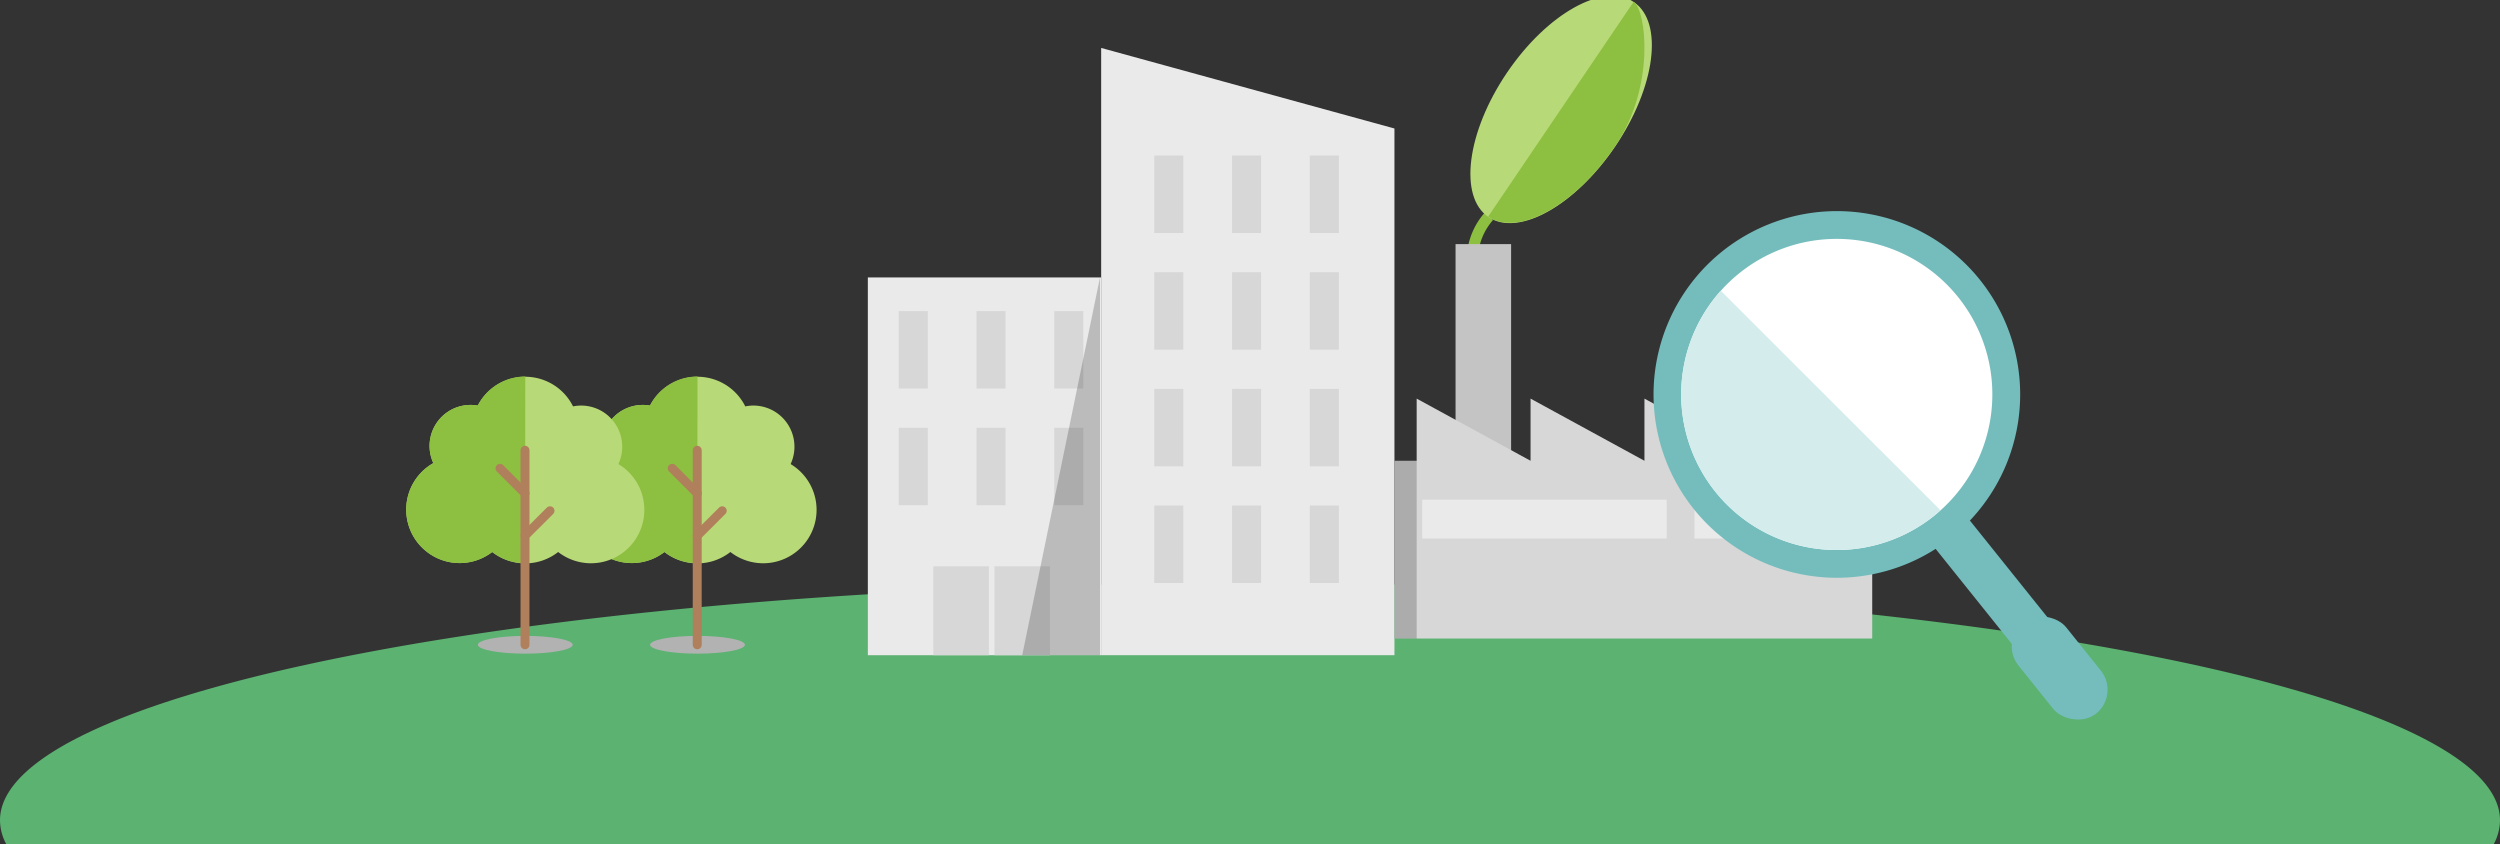
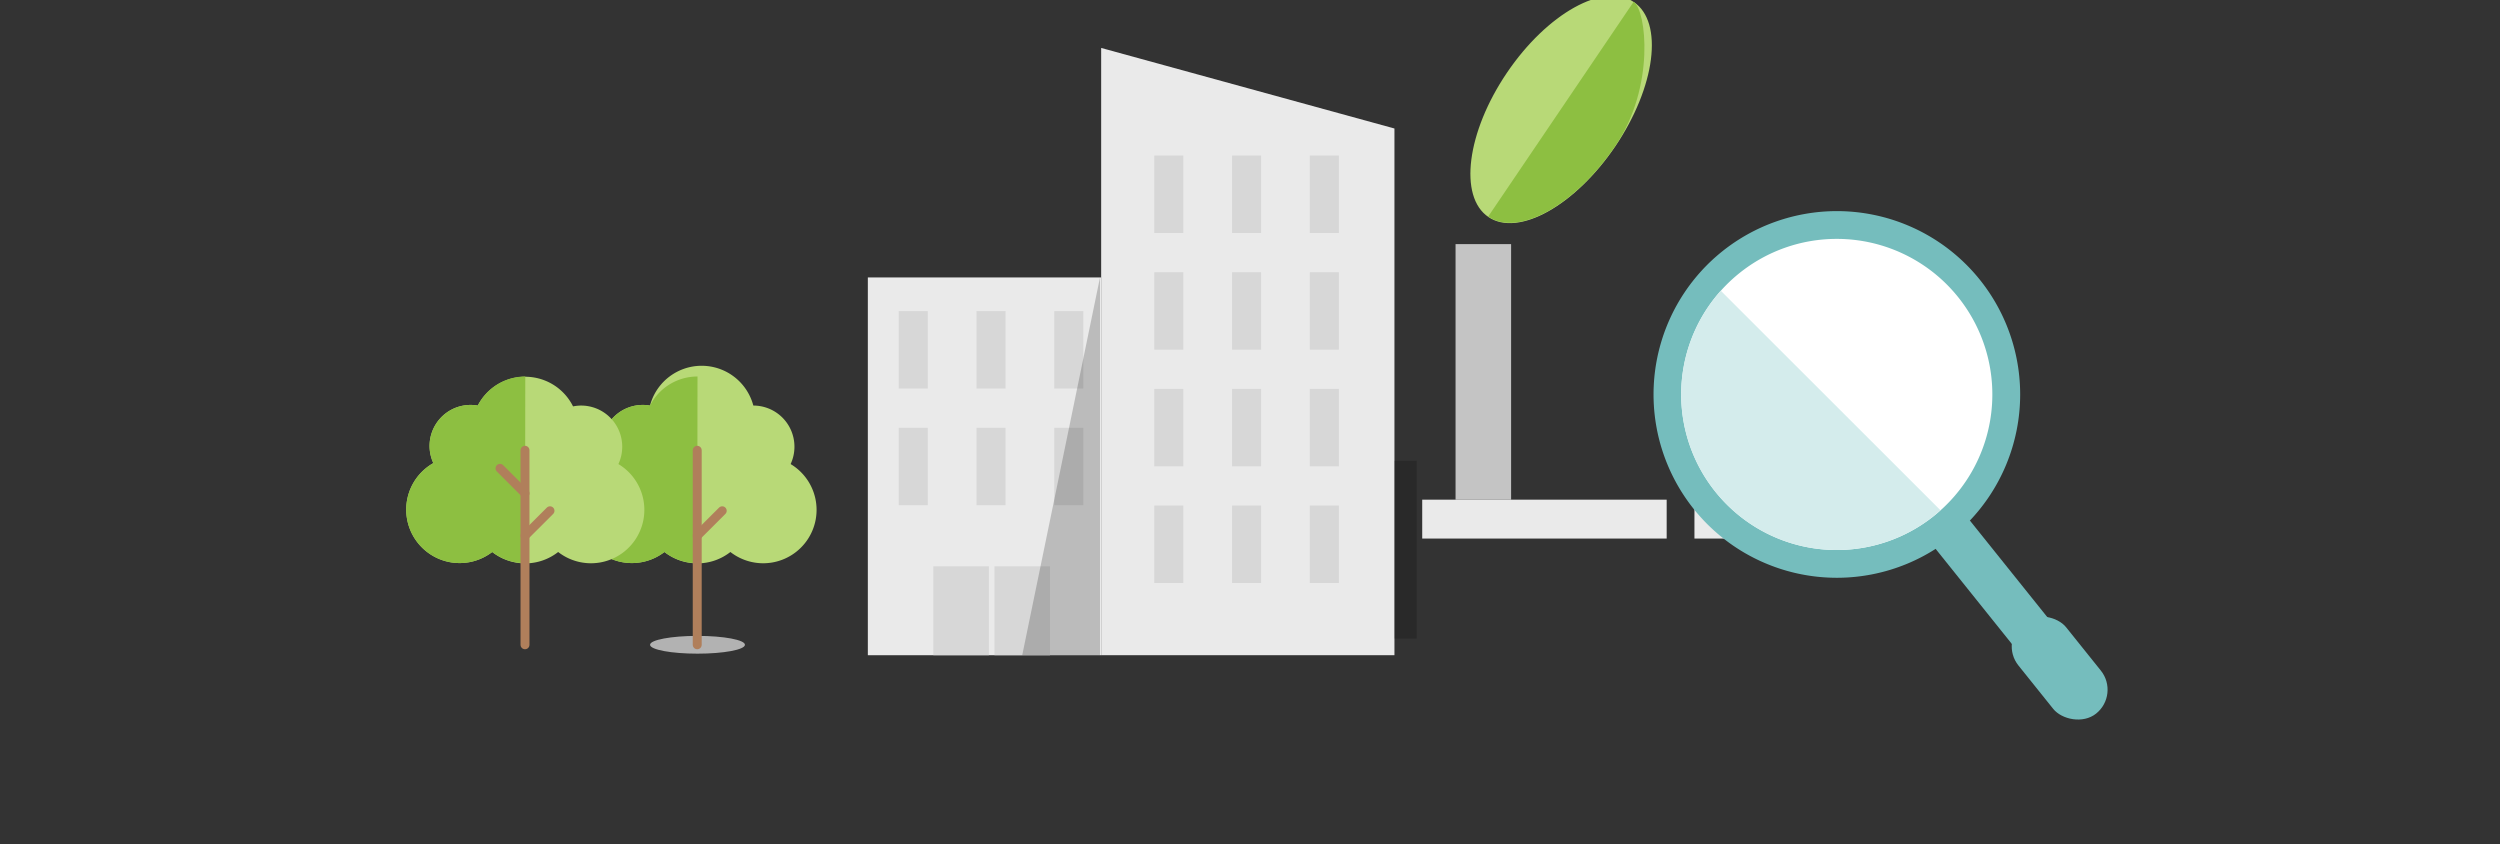
<svg xmlns="http://www.w3.org/2000/svg" viewBox="0 0 450 151.94">
  <rect x="0" y="0" width="450" height="151.94" fill="#333333" stroke="none" />
  <defs>
    <style>.cls-1{isolation:isolate;}.cls-2,.cls-9{fill:#8dbf41;}.cls-2{stroke:#8dbf41;stroke-width:2px;}.cls-16,.cls-2{stroke-miterlimit:10;}.cls-15,.cls-2,.cls-9{fill-rule:evenodd;}.cls-3{fill:#c4c4c4;}.cls-4{fill:#5bb271;}.cls-5{fill:#eaeaea;}.cls-6{fill:#d7d7d7;}.cls-7{opacity:0.2;mix-blend-mode:darken;}.cls-15,.cls-8{fill:#b8d977;}.cls-10,.cls-13,.cls-14{mix-blend-mode:multiply;}.cls-11{fill:#fff;}.cls-12{fill:#75bdbd;}.cls-13{fill:#d4ecec;}.cls-14{fill:#b2b2b2;}.cls-16{fill:none;stroke:#b07f5b;stroke-linecap:round;stroke-width:1.61px;}</style>
  </defs>
  <title>Risorsa 6</title>
  <g class="cls-1">
    <g id="Livello_2" data-name="Livello 2">
      <g id="posizionamento">
-         <path class="cls-2" d="M268,38.94a12,12,0,0,0-3,8" />
        <rect class="cls-3" x="262" y="43.94" width="10" height="46" />
-         <path class="cls-4" d="M448.88,151.94a9.24,9.24,0,0,0,1.12-4.28c0-23.59-100.74-42.72-225-42.72S0,124.07,0,147.66a9.24,9.24,0,0,0,1.12,4.28Z" />
        <polygon class="cls-5" points="251 117.94 198.21 117.94 198.21 8.63 251 23.13 251 117.94" />
        <rect class="cls-6" x="231.42" y="32.35" width="13.94" height="5.23" transform="translate(273.35 -203.42) rotate(90)" />
        <rect class="cls-6" x="231.42" y="53.35" width="13.94" height="5.23" transform="translate(294.35 -182.42) rotate(90)" />
        <rect class="cls-6" x="231.42" y="74.35" width="13.94" height="5.23" transform="translate(315.35 -161.42) rotate(90)" />
        <rect class="cls-6" x="231.42" y="95.35" width="13.94" height="5.23" transform="translate(336.35 -140.42) rotate(90)" />
        <rect class="cls-6" x="217.42" y="32.35" width="13.94" height="5.23" transform="translate(259.35 -189.42) rotate(90)" />
        <rect class="cls-6" x="217.42" y="53.35" width="13.94" height="5.23" transform="translate(280.35 -168.42) rotate(90)" />
        <rect class="cls-6" x="217.42" y="74.35" width="13.94" height="5.23" transform="translate(301.35 -147.42) rotate(90)" />
        <rect class="cls-6" x="217.42" y="95.35" width="13.94" height="5.23" transform="translate(322.35 -126.42) rotate(90)" />
        <rect class="cls-6" x="203.42" y="32.35" width="13.94" height="5.23" transform="translate(245.35 -175.42) rotate(90)" />
        <rect class="cls-6" x="203.42" y="53.35" width="13.94" height="5.23" transform="translate(266.35 -154.42) rotate(90)" />
        <rect class="cls-6" x="203.42" y="74.35" width="13.94" height="5.23" transform="translate(287.35 -133.42) rotate(90)" />
        <rect class="cls-6" x="203.42" y="95.35" width="13.94" height="5.23" transform="translate(308.35 -112.42) rotate(90)" />
        <rect class="cls-5" x="156.21" y="49.94" width="42" height="68" />
        <rect class="cls-6" x="185.42" y="60.35" width="13.94" height="5.23" transform="translate(255.35 -129.42) rotate(90)" />
        <rect class="cls-6" x="185.42" y="81.35" width="13.94" height="5.23" transform="translate(276.35 -108.42) rotate(90)" />
        <rect class="cls-6" x="171.42" y="60.35" width="13.94" height="5.23" transform="translate(241.35 -115.42) rotate(90)" />
        <rect class="cls-6" x="171.42" y="81.35" width="13.94" height="5.23" transform="translate(262.35 -94.42) rotate(90)" />
        <rect class="cls-6" x="157.42" y="60.35" width="13.94" height="5.23" transform="translate(227.35 -101.42) rotate(90)" />
        <rect class="cls-6" x="157.42" y="81.35" width="13.94" height="5.23" transform="translate(248.35 -80.42) rotate(90)" />
        <rect class="cls-6" x="168" y="101.94" width="10" height="16" />
        <rect class="cls-6" x="179" y="101.94" width="10" height="16" />
        <polygon class="cls-7" points="184 117.94 198 117.94 198 49.94 184 117.94" />
-         <polygon class="cls-6" points="316.5 71.75 316.5 82.94 296 71.75 296 82.94 275.5 71.75 275.5 82.94 255 71.75 255 82.94 251 82.94 251 114.94 337 114.94 337 82.94 316.5 71.75" />
        <rect class="cls-5" x="256" y="89.94" width="44" height="7" />
        <rect class="cls-5" x="305" y="89.94" width="32" height="7" />
        <rect class="cls-7" x="251" y="82.94" width="4" height="32" />
        <ellipse class="cls-8" cx="281" cy="19.71" rx="23.36" ry="11.79" transform="translate(107.22 241.41) rotate(-55.92)" />
        <path class="cls-9" d="M294.09.36l-.06,0L267.86,39l.05,0c5.39,3.65,15.62-2.06,22.85-12.74S296.32,1.87,294.09.36Z" />
        <g class="cls-10">
          <path class="cls-11" d="M330.63,101.49a30.49,30.49,0,1,1,19.06-6.7A30.37,30.37,0,0,1,330.63,101.49Z" />
          <path class="cls-12" d="M330.59,43a28,28,0,1,1-17.49,6.16A27.95,27.95,0,0,1,330.59,43m0-5h0A33.07,33.07,0,0,0,310,45.25,33,33,0,0,0,330.63,104a33,33,0,1,0,0-66Z" />
        </g>
        <rect class="cls-12" x="353.28" y="89.95" width="8" height="27" transform="translate(13.83 246.25) rotate(-38.72)" />
        <rect class="cls-12" x="365.23" y="109.72" width="11" height="21" rx="5.5" ry="5.5" transform="translate(6.29 258.35) rotate(-38.72)" />
        <path class="cls-13" d="M309.74,52.33a28,28,0,0,0,38.39,40.51c.39-.32.77-.65,1.15-1Z" />
        <ellipse class="cls-14" cx="125.55" cy="116.06" rx="8.54" ry="1.6" />
-         <path class="cls-15" d="M142.33,83.49a7.32,7.32,0,0,0,.67-3.06A7.4,7.4,0,0,0,135.6,73a7.67,7.67,0,0,0-1.45.15A9.62,9.62,0,0,0,117,73a7.15,7.15,0,0,0-1.24-.11A7.38,7.38,0,0,0,109,83.36a9.62,9.62,0,1,0,10.6,16,9.62,9.62,0,0,0,11.87,0,9.61,9.61,0,1,0,10.87-15.81Z" />
+         <path class="cls-15" d="M142.33,83.49a7.32,7.32,0,0,0,.67-3.06A7.4,7.4,0,0,0,135.6,73A9.62,9.62,0,0,0,117,73a7.15,7.15,0,0,0-1.24-.11A7.38,7.38,0,0,0,109,83.36a9.62,9.62,0,1,0,10.6,16,9.62,9.62,0,0,0,11.87,0,9.61,9.61,0,1,0,10.87-15.81Z" />
        <path class="cls-9" d="M125.55,67.77h0A9.6,9.6,0,0,0,117,73a7.15,7.15,0,0,0-1.24-.11A7.38,7.38,0,0,0,109,83.36a9.62,9.62,0,1,0,10.6,16,9.58,9.58,0,0,0,5.91,2h0Z" />
        <line class="cls-16" x1="125.5" y1="81.05" x2="125.5" y2="116.06" />
-         <line class="cls-16" x1="125.5" y1="88.8" x2="121" y2="84.3" />
        <line class="cls-16" x1="125.5" y1="96.43" x2="130" y2="91.94" />
-         <ellipse class="cls-14" cx="94.55" cy="116.06" rx="8.54" ry="1.6" />
        <path class="cls-15" d="M111.33,83.49a7.32,7.32,0,0,0,.67-3.06A7.4,7.4,0,0,0,104.6,73a7.67,7.67,0,0,0-1.45.15A9.62,9.62,0,0,0,86,73a7.15,7.15,0,0,0-1.24-.11A7.38,7.38,0,0,0,78,83.36a9.62,9.62,0,1,0,10.6,16,9.62,9.62,0,0,0,11.87,0,9.61,9.61,0,1,0,10.87-15.81Z" />
        <path class="cls-9" d="M94.55,67.77h0A9.6,9.6,0,0,0,86,73a7.15,7.15,0,0,0-1.24-.11A7.38,7.38,0,0,0,78,83.36a9.62,9.62,0,1,0,10.6,16,9.58,9.58,0,0,0,5.91,2h0Z" />
        <line class="cls-16" x1="94.5" y1="81.05" x2="94.5" y2="116.06" />
        <line class="cls-16" x1="94.5" y1="88.8" x2="90" y2="84.3" />
        <line class="cls-16" x1="94.5" y1="96.43" x2="99" y2="91.94" />
      </g>
    </g>
  </g>
</svg>